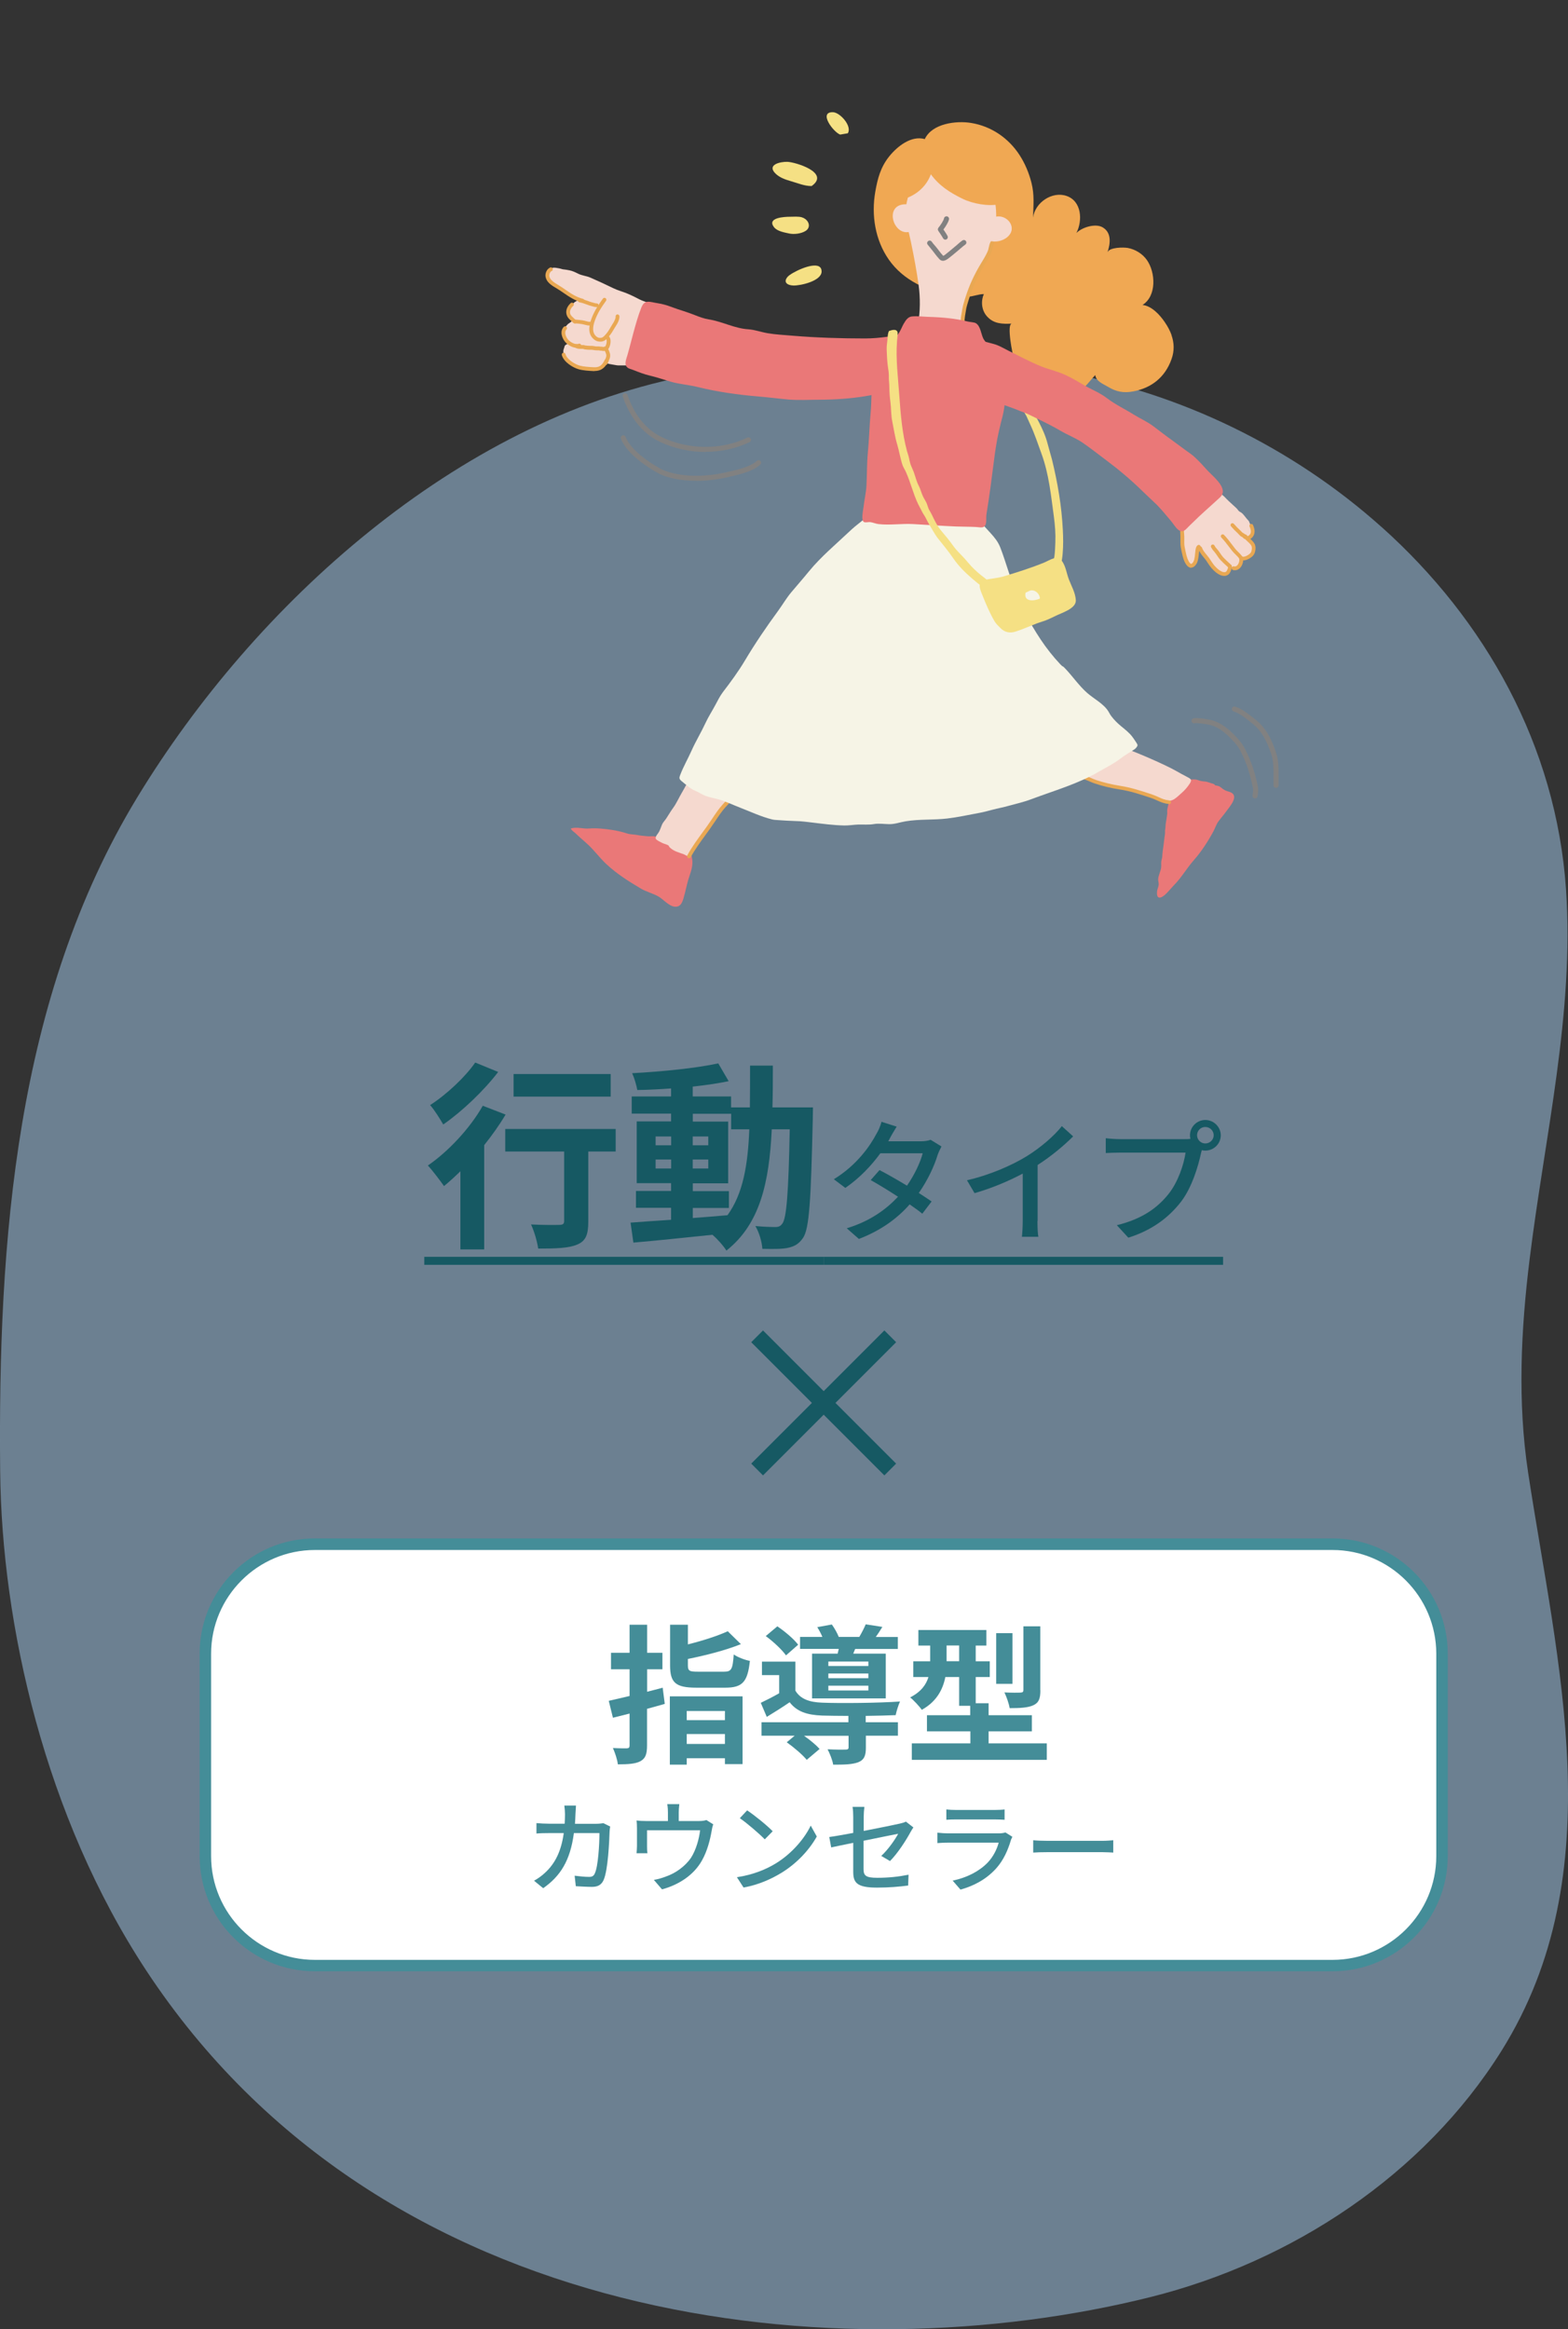
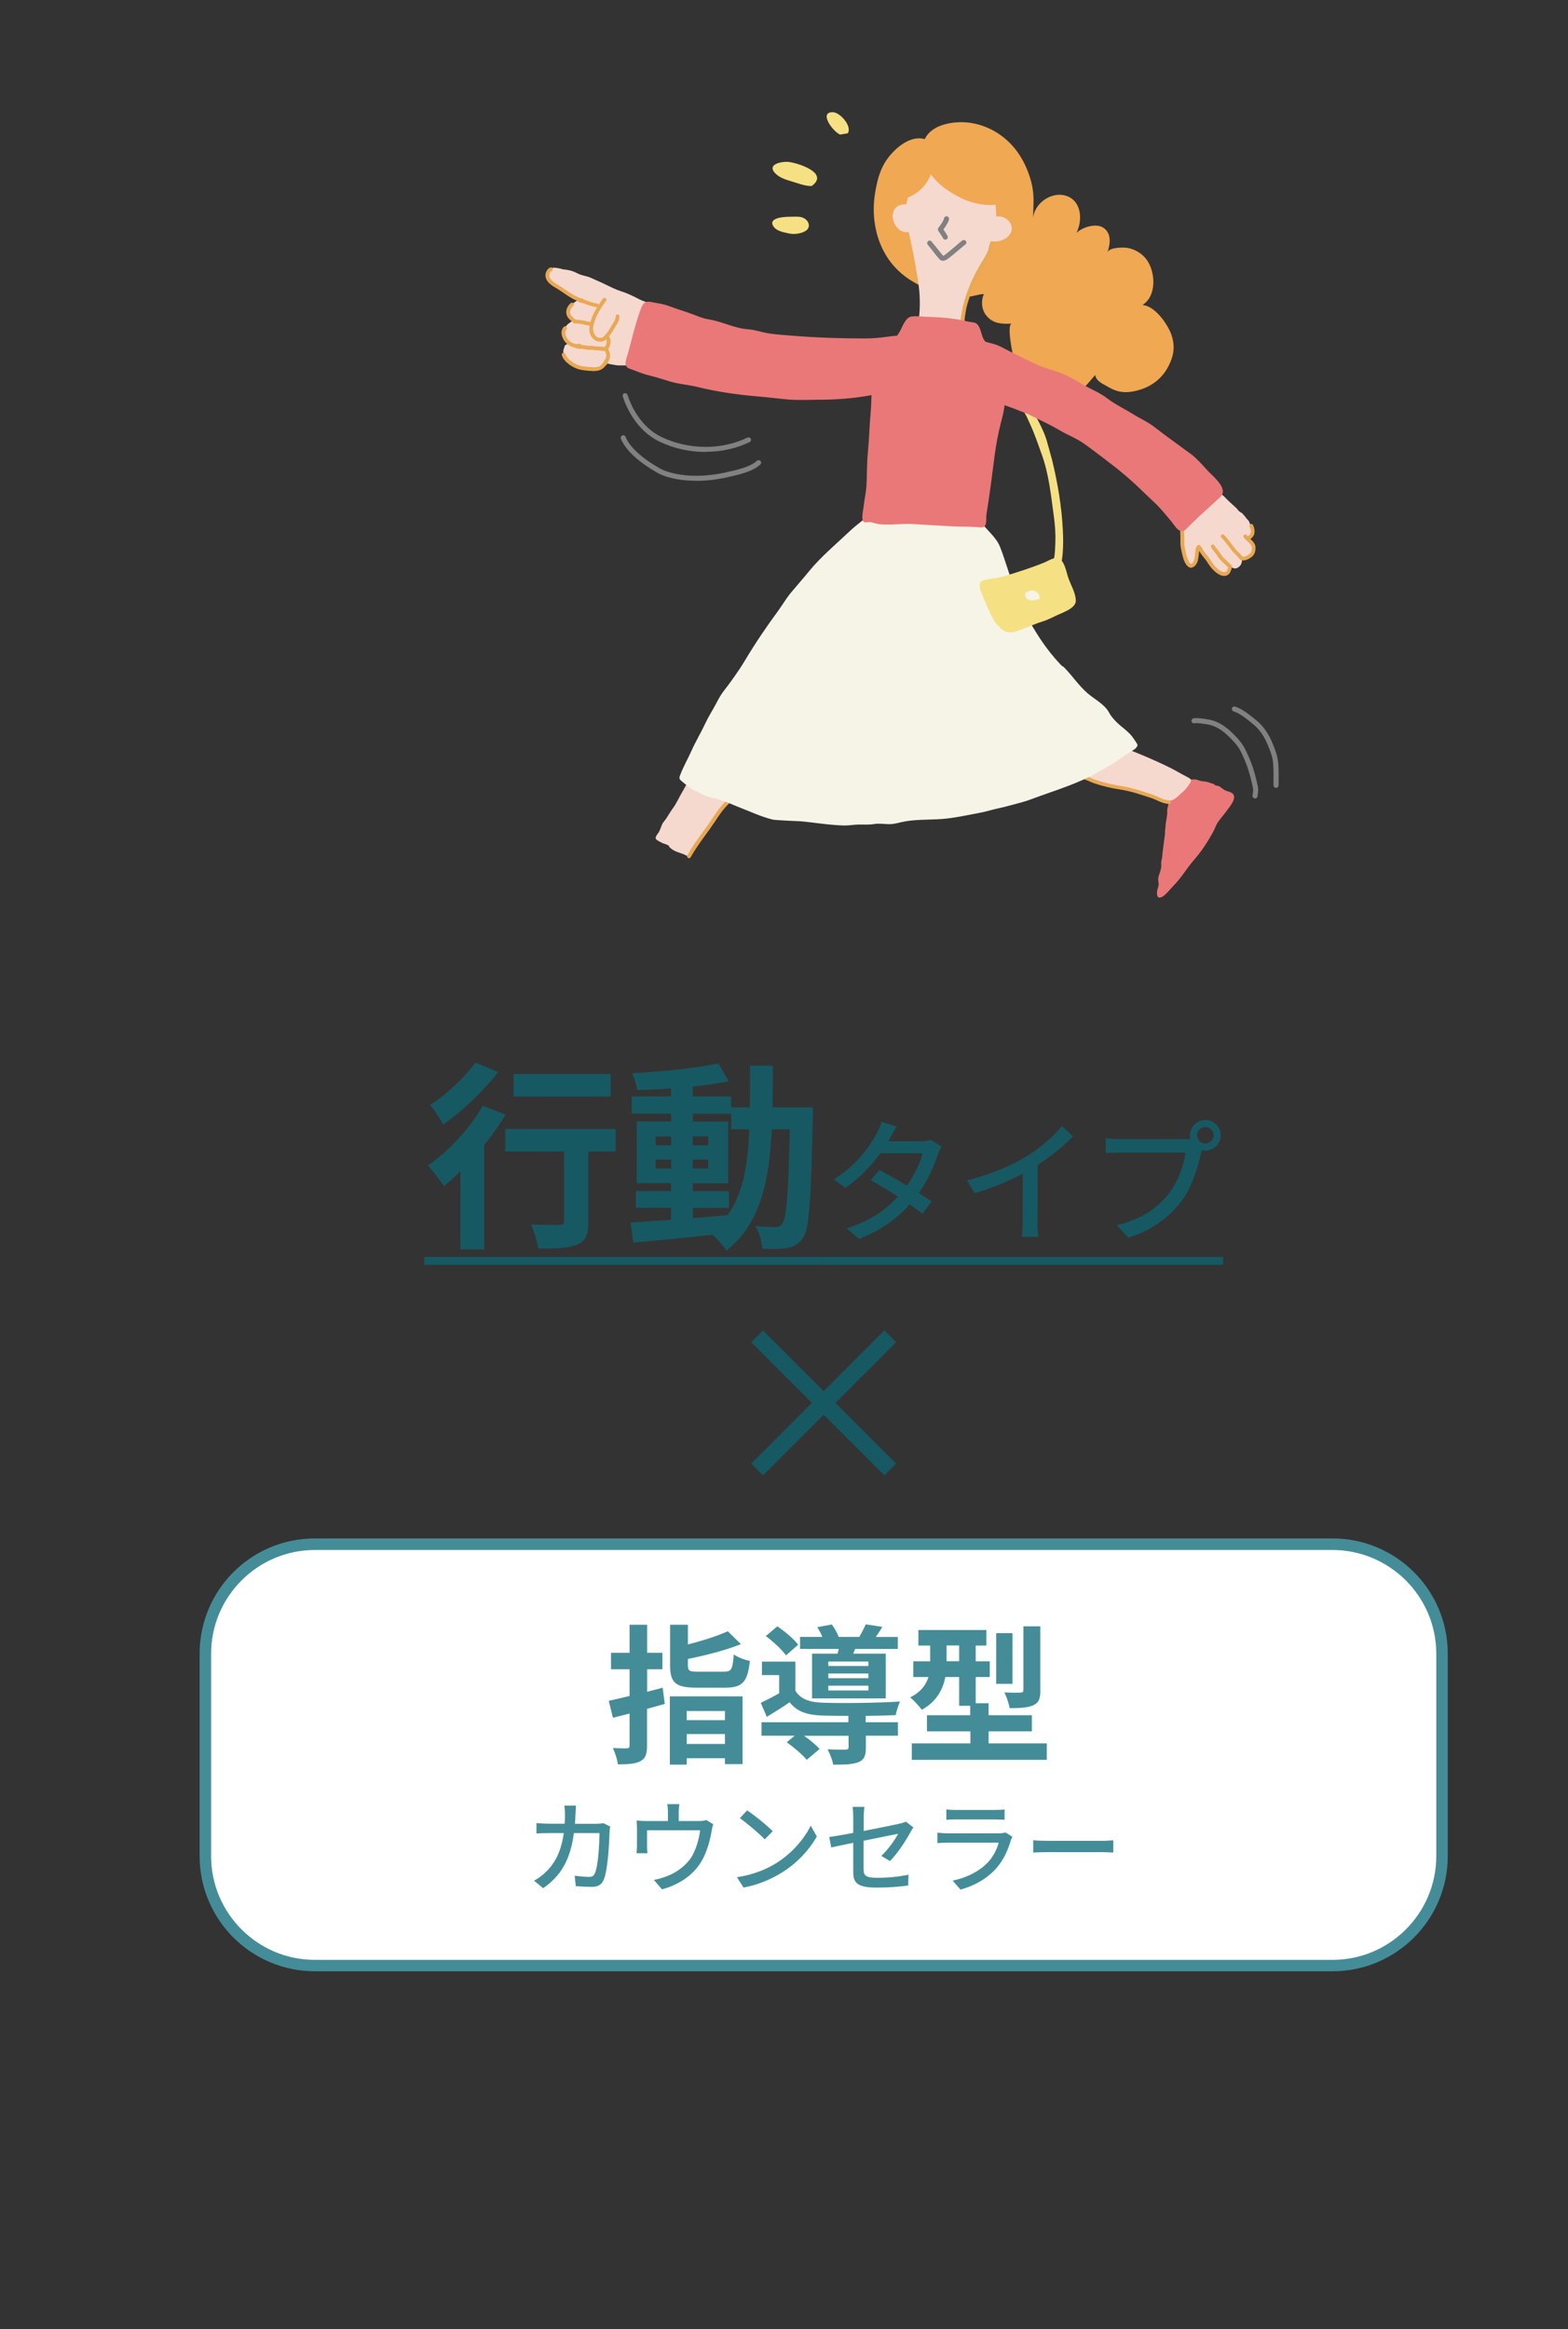
<svg xmlns="http://www.w3.org/2000/svg" id="_レイヤー_2" viewBox="0 0 188.44 279.83">
  <rect x="0" y="0" width="188.44" height="279.83" fill="#333333" stroke="none" />
  <defs>
    <style>.cls-1{fill:#f6f4e6;}.cls-2{stroke:#165963;stroke-miterlimit:10;stroke-width:2px;}.cls-2,.cls-3{fill:none;}.cls-4{fill:#a7cff0;opacity:.5;}.cls-5{fill:#fff;}.cls-6{fill:#448d98;}.cls-7{fill:#f5e084;}.cls-8{fill:#165963;}.cls-9{clip-path:url(#clippath-1);}.cls-10{clip-path:url(#clippath-5);}.cls-11{fill:#f5d9cf;}.cls-12{fill:#e9a853;}.cls-13{fill:#f0a853;}.cls-14{fill:#ea7878;}.cls-15{clip-path:url(#clippath);}.cls-16{fill:#818181;}</style>
    <clipPath id="clippath">
      <rect class="cls-3" x="57.91" y="0" width="102.87" height="121.02" />
    </clipPath>
    <clipPath id="clippath-1">
      <rect class="cls-3" x="57.91" y="0" width="102.87" height="121.02" />
    </clipPath>
    <clipPath id="clippath-2">
      <rect class="cls-3" x="57.91" y="0" width="102.87" height="121.02" />
    </clipPath>
    <clipPath id="clippath-5">
      <rect class="cls-3" x="57.91" y="0" width="102.87" height="121.02" />
    </clipPath>
  </defs>
  <g id="_レイヤー_1-2">
-     <path class="cls-4" d="M166.06,63.34c-10.71-9.6-24.3-16.22-38.54-18.67-14.98-2.58-30.44-2.41-45.35.58-27.33,5.48-51.5,27.24-65.68,50.55C1.84,119.91-.25,149.19.02,176.74c.18,18.51,5.41,41.53,17.53,59.95,28.47,43.27,83.65,48.53,120.71,39.27,16.98-4.24,32.84-14.66,42.18-29.57,13.43-21.46,6.66-46.72,3.2-69.53-1.28-8.47-.86-17.13.19-25.6,1.82-14.8,5.39-29.55,4.37-44.43-1.18-17.25-9.72-32.37-22.13-43.49Z" />
    <g class="cls-15">
      <g class="cls-9">
        <g class="cls-10">
          <path class="cls-13" d="M140.8,40.26c-.19-.53-.47-1.05-.82-1.56-.58-.86-1.58-1.96-2.68-2.06,1.73-1.08,1.58-3.93.52-5.42-.53-.74-1.37-1.26-2.27-1.43-.49-.09-2.24-.11-2.46.54.35-1.04.53-2.36-.56-3.01-.87-.52-2.49-.02-3.17.67.76-1.47.65-3.82-1.18-4.45-1.73-.6-3.8.79-4.03,2.61.04-1.48.18-2.73-.19-4.19-.3-1.18-.77-2.31-1.43-3.33-1.33-2.05-3.41-3.47-5.83-3.86-1.79-.29-4.69.06-5.56,1.94-1.64-.47-3.34.9-4.3,2.11-1.02,1.29-1.37,2.62-1.65,4.22-.49,2.8-.02,5.79,1.62,8.14,1.75,2.52,4.65,3.79,7.58,4.34.64.12,1.25.16,1.92.13.65-.03,1.31-.32,1.93-.32-.38.87-.28,1.92.35,2.65.82.94,1.86.95,3.01.9-.66.03.1,3.84.27,4.23.63,1.47,1.8,2.68,3.04,3.66,1.21.97,2.16,1.23,3.66.77,1.55-.47,2-1.33,3.05-2.48.13.77.93,1.05,1.52,1.4.99.6,1.88.79,3.07.56,2.19-.42,3.8-1.7,4.57-3.84.38-1.03.33-2.01,0-2.94" />
-           <path class="cls-7" d="M98.45,32.02c-.86-.51-3.35.74-3.78,1.22-.6.67-.03,1.04.67,1.06.86.03,3.39-.54,3.4-1.68,0-.3-.11-.49-.29-.6" />
          <path class="cls-7" d="M96.39,26.11c-.45-.13-1.02-.07-1.46-.07-.65,0-2.79.1-1.92,1.24.39.51,1.24.64,1.82.77.6.13,1.41.03,1.94-.28.68-.39.52-1.17-.12-1.54-.08-.05-.17-.09-.27-.11" />
          <path class="cls-7" d="M97.54,22.35c-.85.01-1.67-.35-2.48-.58-.69-.2-1.41-.44-1.92-.98-.96-1.02.65-1.37,1.47-1.35.93.02,5.21,1.29,2.93,2.91" />
          <path class="cls-7" d="M100.97,16.17c-.82-.3-2.65-2.73-.87-2.69.86.02,2.33,1.68,1.79,2.53" />
          <path class="cls-7" d="M119.96,43.09c.57.65,1.15,1.28,1.73,1.92.2.22.45.4.62.65.18.26.37.56.51.85.26.54.48,1.11.72,1.65.79,1.73,1.91,3.32,2.37,5.19.16.63.36,1.24.52,1.87.68,2.8,1.16,5.58,1.3,8.46.05.94.06,1.88-.02,2.81-.07.94-.26,1.64-.61,2.49-.03.08-.07.31-.14.35-.04.02-.22-.06-.27-.06-.11,0-.2.08-.3-.03-.32-.33.25-1.93.32-2.35.08-.54.1-1.18.12-1.73.04-1.07-.04-2.08-.18-3.12-.35-2.56-.59-5.08-1.48-7.52-.43-1.18-.82-2.37-1.35-3.51-.16-.34-.3-.68-.46-1.01-.25-.5-.61-.94-.88-1.43-.27-.49-.35-.98-.74-1.42-.51-.59-1.02-1.17-1.51-1.8-.29-.37-.58-.71-.92-1.02-.25-.23-.42-.54-.66-.77" />
-           <path class="cls-14" d="M79.17,100.77c-.34-.47-.92-.25-1.4-.31-.4-.04-.82-.07-1.21-.15-.42-.08-.79-.05-1.2-.18-.58-.19-1.22-.34-1.82-.43-.87-.13-1.86-.24-2.73-.17-.74.07-1.48-.23-2.21,0,.08.25.41.42.59.6.48.47,1,.89,1.49,1.35.78.73,1.4,1.59,2.18,2.32,1.29,1.2,2.66,2.06,4.16,2.95.66.39,1.44.57,2.11.95.64.36,1.4,1.36,2.22,1.22.44-.08.62-.47.76-.89.28-.9.42-1.83.73-2.73.28-.81.49-1.5.3-2.37-.03-.15-.08-.3-.14-.44-.13-.3-.38-.38-.56-.65" />
          <path class="cls-11" d="M84.61,90.91c-.63.78-1.24,1.59-1.69,2.49-.3.61-.62,1.23-.97,1.82-.37.62-.64,1.28-1.07,1.86-.3.41-.54.84-.82,1.26-.16.24-.39.46-.5.72-.12.3-.21.58-.36.87-.12.23-.49.58-.39.83.08.19.58.4.76.5.24.13.59.17.8.34.03.03.02.1.05.13.09.08.16.17.26.24.2.15.43.27.66.36.27.11.55.19.82.29.18.07.41.27.59.19.24-.11.4-.58.53-.8.27-.45.54-.9.82-1.34.22-.34.47-.69.71-1.01.32-.42.73-.74,1.06-1.15.4-.5.75-1.05,1.12-1.57.45-.63,1.04-1.1,1.61-1.63" />
          <path class="cls-12" d="M82.8,103.1s-.07,0-.11-.03c-.11-.06-.15-.2-.09-.31.52-.96,1.17-1.85,1.8-2.72.37-.5.75-1.02,1.09-1.54l.09-.13c.38-.58.78-1.18,1.26-1.71.17-.19.34-.38.52-.56.29-.31.6-.64.88-.97.08-.1.22-.11.32-.03.1.08.11.22.03.32-.29.35-.6.68-.89,1-.17.18-.34.37-.51.55-.46.51-.83,1.07-1.22,1.66l-.09.13c-.35.53-.73,1.05-1.1,1.56-.62.85-1.26,1.73-1.77,2.66-.04.08-.12.12-.2.12" />
          <path class="cls-11" d="M109.94,40.23c.13-.43.28-.84.37-1.28.3-1.42.29-3.23.09-4.68-.24-1.74-.56-3.45-.92-5.17-.2-.98-.5-2-.6-2.98-.25-2.54,1.12-5.13,3.43-6.29,2.28-1.15,4.9-.22,6.27,1.82,1.13,1.67,1.3,3.92,1.03,5.88-.17,1.23-.79,2.67-1.39,3.74-1.46,2.58-2.57,5.31-2.58,8.29" />
          <path class="cls-12" d="M115.78,39.17c-.08,0-.15-.04-.19-.1-.23-.36-.11-1.01-.01-1.53.02-.11.04-.21.05-.29.07-.47.2-.89.33-1.32l.07-.21c.44-1.41,1.07-2.79,1.94-4.2.24-.38.5-.83.71-1.29.07-.15.11-.32.15-.51.05-.22.1-.45.21-.66.06-.11.19-.15.31-.1.11.06.15.19.1.31-.08.16-.13.35-.17.55-.05.19-.09.4-.18.59-.21.48-.49.95-.74,1.34-.85,1.38-1.47,2.72-1.89,4.1l-.07.22c-.13.42-.26.82-.32,1.25-.01.09-.03.19-.05.31-.06.35-.18,1-.05,1.2.07.11.04.25-.07.31-.04.02-.08.04-.12.04" />
          <path class="cls-11" d="M78.02,36.44c-.38-.18-.79-.28-1.16-.47-.73-.38-1.45-.74-2.25-.99-.58-.18-1.17-.48-1.71-.74-.63-.31-1.28-.58-1.91-.87-.49-.23-1.05-.25-1.53-.5-.32-.16-.65-.32-1-.39-.13-.03-.25-.05-.38-.07-.15-.03-.31-.03-.46-.06-.14-.03-.27-.09-.41-.11-.25-.04-.55-.12-.8-.06-.14.04-.28.19-.38.3-.09.1-.15.19-.19.32-.07.25-.07.54.04.78.07.14.21.27.31.38.08.1.17.16.27.23.18.14.34.3.53.42.17.11.35.23.53.33.13.08.28.13.42.19.18.08.34.18.52.25.07.03.14.06.21.1.08.05.15.13.24.19.25.17.58.19.84.34-.15,0-.27.03-.39.11-.09.06-.18.1-.27.16-.07.05-.13.11-.19.17-.23.2-.5.44-.58.74-.06.24-.11.55,0,.78.06.11.15.22.23.32.07.09.17.15.24.24-.12.09-.24.2-.36.28-.11.07-.18.11-.26.21-.11.14-.25.24-.32.42-.08.21-.15.45-.12.67.03.25.11.5.21.74.04.1.07.23.14.3.06.06.14.03.21.07-.03.11-.3.17-.38.28-.06.08-.08.17-.1.26-.06.16-.11.28-.11.46,0,.2.03.38.08.57.04.17.16.3.29.42.12.12.26.22.39.33.04.03.07.07.11.1.14.11.31.14.47.21.08.04.17.07.26.11.07.03.15.06.22.09.12.06.22.13.36.17.14.04.28.07.43.07.12,0,.24,0,.35,0,.17,0,.32.04.48.04.39,0,.84-.03,1.19-.19.2-.1.4-.2.54-.39.05-.06.05-.11.13-.09.05.01.13.05.19.06.2.05.42.07.62.11.18.03.35.07.53.07.18,0,.36,0,.54,0h.62c.1,0,.22.02.32,0,.2-.04.41-.03.62-.03.18,0,.36-.01.53,0,.07,0,.14.02.21.04.03,0,.04.03.08.02.03,0,0-.02.01-.03-.03-.04-.02-.1.03-.16.04-.14.07-.27.11-.41.05-.19.13-.4.15-.6.02-.25.18-.47.2-.72,0-.09.02-.18.04-.28.04-.2.08-.4.11-.61.11-.59.22-1.18.34-1.78l.33-1.74c.04-.19.07-.37.11-.56.01-.06.05-.15.04-.21-.02-.24-.52-.33-.68-.41" />
          <path class="cls-12" d="M72.11,41.04c-.31,0-.57-.11-.81-.34-.56-.53-.63-1.33-.21-2.44.33-.87.77-1.56,1.37-2.39.07-.1.22-.12.32-.05.1.07.12.22.05.32-.58.8-1,1.46-1.31,2.29-.35.92-.32,1.56.1,1.95.18.17.35.23.58.21.28-.03.46-.26.68-.52l.11-.14c.12-.15.22-.32.33-.51.07-.13.14-.25.22-.37.39-.58.46-.88.44-1.03-.01-.12.08-.23.21-.25.13,0,.23.08.25.21.03.33-.14.77-.52,1.33-.07.11-.14.23-.21.34-.11.19-.23.39-.37.57l-.11.13c-.24.3-.51.65-.99.69-.04,0-.09,0-.13,0" />
          <path class="cls-12" d="M72.57,42.17c-.06,0-.11,0-.17-.02-.08-.02-.09-.02-.11-.02-.09,0-.16,0-.24-.02,0,0-.05-.02-.06-.02h-.23c-.18,0-.31-.02-.47-.05-.1-.02-.21-.02-.33-.02h-.07c-.2,0-.38-.01-.57-.04-.06,0-.11-.02-.16-.04-.04-.01-.07-.02-.11-.03-.08,0-.16,0-.24,0h-.1c-.06,0-.37,0-.57-.15-.1-.08-.12-.22-.05-.32.08-.1.22-.12.32-.05.04.03.18.06.29.06h.09c.1,0,.2,0,.3,0,.07,0,.13.02.19.04.03,0,.06.02.1.02.17.02.32.04.5.04h.07c.14,0,.28,0,.43.03.13.03.23.04.37.04h.24c.07,0,.12.02.15.03.03,0,.06,0,.1,0,.12,0,.19.01.23.03.07.02.13.02.19.01.04,0,.08,0,.11,0,.13,0,.23.1.23.23s-.1.23-.23.23h-.08s-.08,0-.12,0" />
          <path class="cls-12" d="M72.78,43.87s-.04,0-.07-.01c-.12-.04-.19-.16-.15-.28.02-.06.05-.11.07-.15l.12-.29c.06-.13.11-.28.12-.42,0-.13-.04-.24-.11-.41-.02-.05-.05-.12-.08-.15-.08-.05-.14-.09-.19-.16-.07-.1-.05-.24.05-.32.1-.07.24-.05.31.04.07.05.12.08.17.13.07.08.12.18.16.27.07.17.15.36.15.6,0,.22-.08.42-.15.58l-.1.24s-.03.07-.05.1c-.01.02-.02.04-.03.05-.03.1-.12.16-.22.16" />
          <path class="cls-12" d="M72.78,42.12s-.02,0-.03,0c-.12-.02-.21-.13-.2-.25.01-.09.07-.15.14-.18.04-.05.1-.15.12-.2.05-.11.09-.27.1-.4,0-.09.01-.22-.03-.31,0-.02-.03-.06-.04-.08-.09-.02-.17-.1-.18-.2-.02-.12.07-.24.2-.25.27-.03.39.24.44.34.09.19.08.39.07.55-.01.18-.06.38-.13.54-.06.14-.22.46-.45.46" />
          <path class="cls-12" d="M70.96,39.13c-.05,0-.11-.01-.15-.03-.05,0-.09,0-.14,0-.12-.02-.24-.05-.36-.08l-.24-.06c-.15-.04-.23-.03-.33-.05-.04,0-.08-.01-.12-.02-.08,0-.16-.01-.23-.02-.09,0-.19-.01-.28-.02h0c-.12,0-.23-.1-.23-.22,0-.13.1-.23.22-.23.12,0,.22,0,.32.02.07,0,.14.01.21.02.06,0,.12.01.18.02.13.02.27.03.38.06l.23.06c.11.03.22.06.33.08.06,0,.1,0,.15,0,.02,0,.04,0,.07,0,.12,0,.22.12.21.24,0,.08-.07.19-.14.23-.02.01-.05.02-.09.02" />
          <path class="cls-12" d="M71.71,36.89h0c-.17,0-.3-.02-.47-.08-.07-.02-.14-.04-.21-.06-.08-.02-.17-.04-.25-.07l-.27-.1c-.29-.11-.57-.21-.87-.26-.12-.02-.21-.14-.19-.26.02-.12.14-.21.26-.18.33.06.65.17.95.28l.27.1c.07.02.13.04.2.06.09.02.17.04.26.07.12.04.2.06.32.06.13,0,.23.1.23.23,0,.12-.1.23-.23.23" />
          <path class="cls-14" d="M111.74,39.86c-.48-.01-.9,0-1.36.12-1.26.31-2.5.29-3.78.48-.86.12-1.77.2-2.65.2-2.88,0-5.84-.09-8.71-.33-1-.09-2-.13-2.99-.3-.77-.13-1.55-.42-2.32-.47-1.64-.1-3.12-.93-4.75-1.19-.58-.09-1.16-.31-1.69-.52-.94-.38-1.89-.63-2.84-.99-.5-.19-1.06-.35-1.6-.43-.95-.14-1.56-.51-1.97.51-.39.96-.67,2-.95,3.01-.25.91-.47,1.83-.73,2.72-.13.47-.43,1.1-.01,1.47.19.17.45.2.69.3.66.26,1.35.53,2.04.69.84.2,1.65.48,2.47.72,1.07.31,2.19.38,3.28.65,2.35.58,4.86.93,7.25,1.13,1.23.1,2.44.26,3.67.37,1.22.1,2.51.02,3.74.02,3.71-.02,7.36-.49,10.8-1.9" />
          <path class="cls-11" d="M146.3,59.04c.31.21.61.4.87.66.17.17.34.36.52.52.3.26.58.55.88.81.13.11.22.28.34.39.08.07.18.1.26.16.28.2.46.51.69.77.07.08.16.16.22.25.05.08.07.15.1.23.09.25.23.46.38.67.1.14.16.27.13.43-.09.39-.51.87-.94.57.19.21.34.43.48.67.13.22.32.4.39.65.15.52-.38.91-.77,1.13-.2.11-.44.12-.66.05,0,.08.06.17.07.27.01.15-.03.31-.08.45-.09.24-.4.53-.68.57-.26.04-.64-.22-.86-.35.12.18.06.54-.03.71-.1.18-.29.32-.48.39-.17.06-.21.02-.37-.06-.11-.06-.23-.1-.32-.18-.02-.02-.02-.07-.05-.1-.06-.05-.14-.06-.21-.11-.31-.27-.74-.55-.94-.92-.06-.12-.09-.25-.15-.37-.09-.2-.23-.35-.34-.53-.13-.19-.21-.4-.33-.59-.06-.08-.21-.35-.3-.37-.26.29-.25.73-.3,1.07-.04.3-.14.6-.31.86-.09.13-.3.32-.48.29-.19-.04-.43-.4-.51-.56-.2-.39-.24-.88-.3-1.3-.06-.4-.05-.79-.09-1.19-.03-.29-.06-.57-.05-.86,0-.13.04-.27.02-.4-.03-.32-.35-.91-.08-1.2" />
          <path class="cls-12" d="M149.93,64.9c-.09,0-.18-.06-.21-.15-.04-.12.01-.25.13-.29.22-.08.37-.21.43-.37.11-.26,0-.6-.11-.83-.05-.11,0-.25.11-.3.11-.05.25,0,.3.11.21.45.25.86.11,1.19-.12.28-.35.49-.69.62-.03,0-.05.01-.08.01" />
          <path class="cls-12" d="M143.15,68.21s-.09,0-.13-.02c-.57-.14-.84-1.2-.85-1.25l-.02-.06c-.09-.38-.19-.77-.25-1.16-.05-.32-.04-.64-.04-.96v-.28c0-.09,0-.19-.01-.28-.02-.23-.03-.46.02-.69.03-.12.15-.19.27-.17.12.03.2.15.17.27-.04.15-.02.35,0,.55,0,.11.02.22.02.32v.28c0,.29-.02.6.03.88.06.37.15.75.24,1.13l.02.06c.1.39.34.87.52.91.05.01.12-.05.17-.1.22-.25.26-.62.3-.98l.03-.28c.03-.38.08-.71.28-.87.1-.08.24-.07.32.03.08.1.07.24-.03.32-.07.07-.11.44-.12.56l-.03.29c-.05.41-.1.88-.42,1.23-.18.2-.35.25-.49.25" />
          <path class="cls-12" d="M147.81,68.26c-.06,0-.11-.02-.15-.06l-.23-.2c-.26-.23-.52-.47-.76-.73-.16-.17-.28-.35-.4-.53-.11-.16-.21-.31-.33-.45-.16-.17-.25-.29-.39-.54-.06-.11-.02-.25.09-.31.11-.06.25-.02.31.09.11.21.18.29.33.45.14.16.26.33.37.5.12.17.23.34.36.48.23.25.49.48.73.7l.23.21c.09.08.1.23.01.32-.04.05-.11.07-.17.07" />
          <path class="cls-12" d="M149.14,67.23c-.07,0-.14-.03-.19-.1-.12-.18-.28-.33-.45-.5-.15-.15-.3-.29-.43-.46-.12-.15-.23-.3-.35-.45-.3-.39-.6-.8-.94-1.14-.09-.09-.09-.23,0-.32.09-.09.23-.09.32,0,.36.37.67.78.98,1.19.11.15.23.3.34.45.12.15.25.28.39.42.18.17.36.35.5.56.07.1.05.24-.06.32-.04.03-.09.04-.13.04" />
-           <path class="cls-12" d="M149.64,64.76s-.09-.01-.12-.04c-.06-.04-.11-.09-.15-.13-.03-.04-.05-.06-.08-.07-.1-.05-.16-.08-.22-.13-.06-.05-.13-.12-.2-.2-.04-.04-.08-.08-.11-.12-.27-.24-.56-.54-.82-.84-.08-.1-.07-.24.02-.32.09-.08.24-.07.32.02.25.29.53.57.78.8.05.04.09.09.14.14.05.05.1.11.15.14.04.03.07.04.11.06,0,0,.05.03.05.03.09.05.14.11.19.15.03.03.05.05.07.06.1.07.13.21.06.31-.04.07-.12.1-.19.1" />
+           <path class="cls-12" d="M149.64,64.76s-.09-.01-.12-.04" />
          <path class="cls-14" d="M146.95,58.91c-.12-.91-1.41-1.9-1.92-2.48-.44-.5-.91-1-1.4-1.46-.2-.19-.38-.34-.61-.5-.72-.5-1.4-1.04-2.12-1.55-.79-.56-1.53-1.14-2.3-1.72-.74-.55-1.58-.92-2.36-1.4-1.05-.66-2.21-1.2-3.2-1.96-.87-.67-1.87-1.04-2.82-1.6-.88-.52-1.82-1.08-2.78-1.44-.79-.3-1.61-.49-2.4-.82-1.3-.53-2.57-1.22-3.83-1.84-.59-.29-1.14-.64-1.77-.81-1.12-.31-2.28-.59-3.41-.93l-.57,6.95c1.71.67,3.58.72,5.3,1.34.63.23,1.25.44,1.86.7.31.13.62.22.92.36.46.22.92.45,1.38.67.86.42,1.73.86,2.56,1.35.86.5,1.79.85,2.62,1.41.91.62,1.77,1.31,2.66,1.97,1.61,1.2,3.17,2.5,4.62,3.93.41.4.81.78,1.23,1.17.79.71,1.39,1.49,2.08,2.29.54.63,1.1,1.89,1.95.93.21-.23.47-.46.69-.68,1.06-1.06,2.19-2.01,3.28-3.03.29-.27.38-.57.34-.88" />
          <path class="cls-14" d="M108.63,38.86c.23-.42.51-.79.94-.84.69-.07,1.37.03,2.07.05,1.54.04,3.2.19,4.67.56.25.06.78.08.97.2.57.35.62,1.31.9,1.86.2.39,1.19,1.37.98,1.85-.15.35-.93.07-1.32.05-1.88-.13-3.79-.02-5.67-.07-.32,0-.65-.03-.98-.02-.33,0-.65.06-.98.07-.45.02-.9-.01-1.35.02-.52.04-1.05,0-1.57.07-.2.03-.4.06-.6.13-.05.02-.07.05-.13.03-.04-.13.01-.34.06-.47.08-.2.18-.44.29-.63.15-.28.32-.57.51-.82.24-.33.47-.68.69-1.03.16-.26.31-.65.51-1.01" />
          <path class="cls-14" d="M141.38,95.14c-.11.16-.22.31-.33.47-.28.39-.62.77-.69,1.26-.02.13-.06.25-.08.38-.02.13-.01.27,0,.41,0,.13-.02.25-.04.38-.05.46-.18.9-.18,1.37,0,.13-.04.24-.05.37,0,.12.01.24,0,.36-.01.14-.04.29-.06.44-.02.19-.04.38-.07.57-.05.35-.08.71-.14,1.06-.04.23-.04.46-.06.68-.01.11-.03.22-.06.32-.05.18-.07.33-.07.53,0,.15.02.3,0,.44-.05.47-.3.9-.36,1.37-.03.24.08.49.06.73-.02.27-.15.48-.19.75-.06.48,0,1,.57.73.46-.22,1.07-1.02,1.45-1.41.89-.89,1.55-2.06,2.39-3.01.91-1.03,1.72-2.28,2.37-3.49.21-.4.32-.8.59-1.17.3-.41.65-.8.95-1.22.42-.58,1.58-1.85.48-2.29-.22-.09-.47-.13-.68-.25-.23-.12-.41-.31-.63-.44-.09-.06-.23-.06-.33-.1-.09,0-.17-.02-.23-.08-.02-.04-.06-.08-.1-.1-.1-.05-.24-.08-.35-.11-.21-.06-.43-.17-.64-.19-.21-.02-.4-.04-.6-.08-.2-.04-.38-.14-.58-.17-.22-.03-.46,0-.68,0-.18,0-.36-.04-.51.06-.18.13-.34.4-.5.58-.24.27-.45.56-.66.85" />
          <path class="cls-11" d="M128.66,93.26c1.62.24,3.19.78,4.79,1.11.39.08.77.11,1.15.18.85.15,1.67.31,2.5.57,1,.31,1.99.71,2.99,1.02.83.26,1.3-.35,1.9-.86.39-.34.71-.71.99-1.14.33-.52.11-.57-.4-.85-.41-.22-.83-.43-1.23-.67-1.12-.66-6.11-2.9-7.5-3.11" />
          <path class="cls-12" d="M140.5,96.59s-.02,0-.03,0c-.67-.08-.99-.24-1.37-.41-.22-.1-.47-.22-.84-.34-1.26-.42-2.49-.82-3.71-1-1.03-.16-2.01-.39-2.97-.71-.21-.07-.43-.16-.65-.26-.5-.21-1.02-.43-1.47-.4-.12.02-.23-.09-.24-.21,0-.12.09-.23.21-.24.56-.04,1.15.22,1.68.44.21.09.42.18.62.25.94.31,1.89.54,2.9.7,1.25.19,2.5.59,3.78,1.02.39.13.65.26.89.36.36.17.63.3,1.23.37.12.02.21.13.2.25-.01.11-.11.2-.23.2" />
          <path class="cls-1" d="M105.15,61.45c-.27-.04-.41.19-.58.35-.33.32-.7.56-1.06.84-.49.38-.99.79-1.44,1.22-1.64,1.55-3.42,3.03-4.86,4.79-.69.85-1.42,1.67-2.12,2.51-.58.69-1.03,1.47-1.56,2.2-1.43,1.95-2.79,3.95-4.03,6.03-.77,1.29-1.69,2.54-2.61,3.74-.36.47-.66,1.08-.94,1.6-.38.71-.83,1.4-1.17,2.14-.53,1.14-1.18,2.2-1.69,3.35-.43.96-.96,1.87-1.34,2.87-.15.39-.14.51.21.79.51.41,1.02.89,1.63,1.14.4.16.79.44,1.19.59.53.2,1.12.29,1.67.45.85.25,1.64.64,2.47.96,1.25.48,2.51,1.08,3.82,1.41.23.06.45.08.69.09.75.05,1.48.1,2.23.12.67.01,1.25.1,1.9.17,1.31.16,2.58.33,3.9.36.56.01,1.09-.09,1.65-.11.66-.02,1.27.05,1.92-.06.57-.1,1.21,0,1.79.01.7.02,1.33-.23,2.01-.34,1.67-.28,3.34-.14,5.02-.34,1.26-.15,2.48-.42,3.73-.65.57-.1,1.13-.25,1.69-.4.64-.17,1.31-.29,1.94-.47.91-.25,1.85-.46,2.74-.8,2.71-1.02,5.59-1.83,8.1-3.3.91-.53,1.81-.96,2.65-1.61.44-.34.88-.6,1.35-.89.19-.12.38-.23.52-.41.18-.23.17-.31.02-.54-.18-.27-.35-.55-.55-.8-.36-.46-.85-.84-1.3-1.21-.43-.35-.82-.74-1.16-1.18-.16-.2-.25-.4-.38-.61-.56-.91-1.74-1.51-2.53-2.2-1-.88-1.72-1.96-2.64-2.93-.47-.5-.16-.06-.59-.51-.87-.92-1.68-1.95-2.38-3-.68-1.03-1.33-2.11-1.89-3.21-1.07-2.08-1.74-4.28-2.47-6.48-.15-.45-.31-.9-.48-1.34-.28-.72-.67-1.18-1.17-1.74-.6-.67-1.23-1.26-1.67-2.06" />
          <path class="cls-14" d="M112,38.63c-.43.24-.83.55-1.27.78-.45.23-.74.51-1.13.85-.8.7-1.68,1.22-2.43,1.97-.61.61-1.22,1.22-1.76,1.89-.18.22-.27.49-.4.74-.3.56-.23,1.61-.26,2.23-.04.84-.04,1.68-.12,2.52-.15,1.63-.18,3.22-.34,4.85-.12,1.29-.09,2.6-.16,3.89-.05.86-.26,1.7-.35,2.55-.04.38-.34,1.64.06,1.82.18.08.52-.01.71,0,.35.04.68.2,1.02.24,1.39.16,2.81-.08,4.18,0,1.69.09,3.43.22,5.16.29.8.03,1.59.02,2.38.06.46.02.94.2,1.14-.25.16-.35.06-.88.12-1.26.36-2.22.65-4.45.93-6.67.06-.49.13-.97.21-1.46.19-1.26.49-2.48.81-3.72.31-1.22.27-2.53.72-3.71.22-.57.37-1.15.55-1.73.13-.45.19-.93.3-1.39.05-.18.13-.4-.04-.54-.07-.06-.15-.05-.23-.08-.21-.07-.41-.21-.63-.28" />
-           <path class="cls-7" d="M106.84,39.76c-.17.31-.15.73-.19,1.07-.04.4-.11.76-.09,1.16.03.8.06,1.57.19,2.37.06.33.08.66.07,1,0,.37.06.73.06,1.1,0,.6.05,1.24.13,1.84.1.76.06,1.56.22,2.32.19.93.32,1.88.6,2.79.24.81.36,1.65.63,2.45.1.29.29.56.41.84.57,1.26.87,2.6,1.46,3.84.15.32.34.62.49.95.12.25.3.46.42.71.25.51.54,1.01.84,1.5.21.34.39.66.64.98.62.77,1.3,1.6,1.86,2.42,1.23,1.79,3.1,3.09,4.78,4.43.18-.21.32-.42.57-.57-.65-.28-1.02-1.09-1.58-1.51-.58-.43-1.1-.88-1.6-1.4-.28-.3-.54-.63-.82-.94-.48-.53-.96-.95-1.37-1.53-.44-.62-.95-1.24-1.44-1.81-.5-.59-.83-1.31-1.16-1.99-.09-.19-.21-.37-.31-.55-.11-.22-.17-.48-.26-.71-.12-.3-.32-.58-.46-.87-.2-.41-.3-.88-.51-1.28-.27-.5-.41-1.12-.61-1.67-.12-.32-.28-.62-.39-.94-.08-.24-.13-.5-.18-.75-.06-.28-.16-.54-.24-.82-.58-2.16-.76-4.39-.92-6.63-.15-2.17-.44-4.38-.28-6.54.02-.33.08-.66.08-.99,0-.19-.09-.61-1.03-.27" />
          <path class="cls-7" d="M128.44,69.57c.31.81.81,1.66.85,2.54.05,1.01-1.68,1.5-2.47,1.9-.25.12-.5.23-.74.35-.49.23-1.01.36-1.52.55-.84.32-1.63.68-2.49.96-.67.22-1.32.12-1.84-.42-.25-.26-.51-.48-.7-.8-.57-.97-1.04-2.08-1.46-3.13-.26-.64-.71-1.61.24-1.84.75-.18,1.56-.21,2.32-.44,1.61-.49,3.28-1.01,4.84-1.65.77-.32,1.62-1,2.2-.13.42.63.51,1.41.77,2.1" />
          <path class="cls-1" d="M123.68,71c.59-.3,1.29.29,1.29.91-.66.31-1.97.43-1.72-.7" />
          <path class="cls-16" d="M113.32,31.33c-.14,0-.29-.05-.42-.19-.21-.23-.41-.47-.6-.73-.13-.18-.27-.35-.41-.52-.14-.17-.28-.34-.41-.51-.1-.13-.07-.32.07-.42.13-.1.32-.07.42.07.12.17.25.33.39.48.15.18.3.36.44.55.17.24.36.46.55.67,0,0,0,0,0,0,.07,0,.27-.16.33-.21.27-.21.46-.37.65-.53.14-.12.28-.24.43-.36.12-.09.22-.18.32-.27.17-.15.33-.3.58-.47.14-.1.32-.07.42.07.1.14.07.32-.07.42-.22.16-.38.3-.53.43-.11.1-.22.19-.34.29-.15.12-.28.23-.42.35-.19.16-.39.33-.67.54-.14.11-.43.34-.73.34" />
          <path class="cls-16" d="M113.61,28.79c-.11,0-.21-.06-.26-.15-.27-.47-.58-.89-.58-.9-.08-.11-.08-.26,0-.37.24-.29.63-.86.68-1.14.03-.16.19-.27.36-.24.16.03.27.19.24.36-.08.38-.45.93-.67,1.22.12.18.32.46.49.77.08.15.03.33-.11.41-.05.03-.1.04-.15.04" />
          <path class="cls-16" d="M84.81,54.3c-1.9,0-3.81-.41-5.54-1.24-2.84-1.35-4.04-4.25-4.43-5.43-.05-.16.04-.33.19-.38.16-.05.33.04.38.19.36,1.11,1.48,3.82,4.11,5.07,3.25,1.55,7.2,1.57,10.31.06.15-.07.33,0,.4.14.07.15.01.33-.14.4-1.61.78-3.44,1.17-5.29,1.17" />
          <path class="cls-16" d="M83.69,57.76c-.45,0-.9-.02-1.35-.06-.48-.04-2.15-.24-3.28-.87-.85-.47-3.69-2.17-4.44-4.13-.06-.16.02-.33.17-.39.16-.06.33.02.39.17.46,1.2,2.02,2.62,4.17,3.82.82.45,2.11.71,3.04.8,1.51.14,3.09.03,4.7-.32,1.46-.32,3.07-.67,3.87-1.42.12-.11.31-.11.43.02.11.12.11.31-.02.43-.92.86-2.61,1.23-4.11,1.56-1.23.27-2.42.4-3.58.4" />
          <path class="cls-16" d="M150.84,95.92s-.02,0-.04,0c-.17-.02-.29-.17-.27-.34l.03-.23c.04-.29.07-.5,0-.78-.18-.83-.37-1.55-.58-2.21-.21-.65-.51-1.36-.89-2.12-.36-.72-.93-1.28-1.47-1.81-.52-.51-1.35-1.17-2.3-1.36-.62-.13-1.55-.24-1.75-.18-.16.04-.33-.06-.37-.22-.04-.16.06-.33.22-.37.49-.13,2.01.17,2.02.18,1.09.22,2.02.95,2.6,1.52.55.54,1.18,1.16,1.59,1.98.39.78.7,1.52.93,2.2.22.68.42,1.42.6,2.27.08.39.04.68,0,.99l-.03.22c-.02.15-.15.27-.3.27" />
          <path class="cls-16" d="M153.35,94.65c-.16,0-.3-.13-.3-.29-.01-.33,0-.66,0-1,0-.95.02-1.93-.28-2.79-.24-.68-.57-1.55-1.01-2.25-.32-.5-.7-.94-1.1-1.27-.7-.58-1.66-1.37-2.4-1.58-.16-.05-.25-.21-.21-.37.05-.16.21-.26.37-.21.86.24,1.83,1.05,2.62,1.69.45.37.87.86,1.23,1.42.48.76.83,1.67,1.07,2.37.33.96.32,1.99.32,2.99,0,.33,0,.66,0,.98,0,.17-.13.31-.29.31h0Z" />
          <path class="cls-11" d="M109.08,24.55c-3.1-.24-1.68,4.21.52,3.2" />
          <path class="cls-11" d="M119.52,26.08c.81-.29,1.79.22,2.02,1.03.42,1.49-1.97,2.46-3.02,1.57" />
          <path class="cls-13" d="M115.91,18.35c-1.68-.38-3.62-.06-5.07.86-.79.5-1.15,1.03-1.52,1.84-.43.96-1.12,1.85-1.04,2.96,1.64-.41,2.99-1.46,3.59-3.07.99,1.36,2.26,2.18,3.79,2.93,1.24.61,3.09.95,4.47.66.85-2.59-1.86-5.64-4.22-6.18" />
          <path class="cls-12" d="M70,36.33s-.04,0-.05,0c-.86-.21-1.57-.69-2.25-1.16-.3-.21-.62-.42-.94-.61-.53-.3-1.08-.69-1.19-1.29-.08-.4.12-.95.55-1.13.11-.05.25,0,.3.12.05.11,0,.25-.12.3-.21.09-.32.42-.28.63.08.42.54.73.97.99.33.19.66.41.97.63.68.47,1.32.9,2.1,1.09.12.03.2.15.17.27-.03.1-.12.17-.22.17" />
          <path class="cls-12" d="M69.33,41.79c-.53,0-1.11-.36-1.4-.7-.36-.42-.71-1.26-.18-1.82.09-.09.23-.1.32-.01.09.08.1.23.01.32-.32.35-.05.93.19,1.22.26.3.89.66,1.26.5.12-.05.25,0,.3.12.05.11,0,.25-.12.3-.12.05-.25.07-.38.07" />
          <path class="cls-12" d="M69.07,38.86c-.06,0-.12-.02-.17-.07-.07-.07-.15-.14-.23-.22-.19-.16-.4-.35-.51-.59-.24-.51-.09-1.09.42-1.56.09-.09.23-.08.32.01.09.09.08.23-.01.32-.17.16-.54.58-.32,1.04.08.16.24.3.4.45.1.08.19.17.27.25.08.09.08.24-.01.32-.04.04-.1.06-.15.06" />
          <path class="cls-12" d="M71.44,44.58s-.09,0-.13,0c-.54-.03-1.21-.06-1.77-.22-.7-.2-1.79-.86-2.02-1.7-.03-.12.04-.25.16-.28.12-.03.25.04.28.16.17.63,1.1,1.21,1.7,1.38.51.14,1.15.17,1.67.2.67.04,1-.18,1.34-.87.06-.11.19-.16.3-.1.11.06.16.19.1.3-.29.59-.69,1.12-1.63,1.12" />
          <path class="cls-12" d="M147.12,69.19c-.14,0-.29-.03-.44-.09-.36-.15-.73-.44-1.1-.87-.17-.2-.31-.42-.45-.63-.06-.09-.12-.18-.18-.27-.09-.13-.19-.25-.3-.38-.25-.31-.51-.63-.63-1.01-.04-.12.02-.25.14-.29.12-.04.25.02.29.14.1.3.33.59.56.86.11.14.22.27.32.41.06.09.13.19.19.29.14.21.26.4.41.58.33.38.64.63.93.75.09.04.41.15.56-.08.07-.11.14-.29.17-.42-.05-.08-.04-.19.02-.27.05-.06.16-.1.23-.09.08.01.16.08.18.16.05.34-.13.7-.23.86-.15.23-.39.35-.67.35" />
-           <path class="cls-12" d="M148.4,68.51c-.07,0-.14,0-.22-.03-.12-.03-.19-.16-.16-.28.03-.12.16-.19.28-.16.14.04.27,0,.39-.12.2-.2.3-.58.23-.83-.03-.12.03-.25.16-.28.12-.04.25.04.28.15.12.41-.03.96-.34,1.28-.18.18-.39.27-.61.27" />
          <path class="cls-12" d="M149.43,67.34c-.13,0-.25-.03-.37-.1-.1-.07-.13-.21-.07-.31.07-.1.21-.13.31-.07.1.07.38,0,.62-.14.28-.17.44-.31.49-.57.06-.26.05-.47-.03-.6-.11-.19-.28-.35-.47-.52-.15-.14-.31-.29-.44-.46-.07-.1-.05-.24.05-.32.1-.08.24-.05.32.05.1.14.24.26.38.4.2.19.41.38.55.63.13.23.15.54.07.91-.1.47-.41.69-.7.86-.08.05-.41.23-.74.23" />
        </g>
      </g>
    </g>
    <path class="cls-5" d="M37.84,185.51h122.3c7.26,0,13.16,5.9,13.16,13.16v24.3c0,7.26-5.9,13.16-13.16,13.16H37.84c-7.26,0-13.16-5.9-13.16-13.16v-24.3c0-7.26,5.9-13.16,13.16-13.16Z" />
    <path class="cls-6" d="M160.14,186.21c6.87,0,12.47,5.59,12.47,12.47v24.3c0,6.87-5.59,12.47-12.47,12.47H37.84c-6.87,0-12.47-5.59-12.47-12.47v-24.3c0-6.87,5.59-12.47,12.47-12.47h122.3M160.14,184.82H37.84c-7.65,0-13.85,6.2-13.85,13.85v24.3c0,7.65,6.2,13.85,13.85,13.85h122.3c7.65,0,13.85-6.2,13.85-13.85v-24.3c0-7.65-6.2-13.85-13.85-13.85h0Z" />
    <path class="cls-6" d="M79.88,204.7c-.7.2-1.4.4-2.12.59v4.38c0,1.06-.18,1.57-.79,1.91-.59.32-1.46.38-2.72.38-.05-.54-.34-1.4-.59-1.96.7.04,1.42.04,1.66.04.25-.02.34-.09.34-.34v-3.84l-2,.5-.5-2.03c.72-.16,1.58-.36,2.5-.58v-3.21h-2.23v-1.98h2.23v-3.37h2.11v3.37h1.84v1.98h-1.84v2.7c.63-.16,1.26-.32,1.87-.49l.25,1.94ZM80.49,203.79h8.75v8.14h-2.12v-.7h-4.59v.77h-2.03v-8.21ZM87.01,200.83c.9,0,1.04-.29,1.17-2.07.45.32,1.35.67,1.94.77-.27,2.54-.9,3.22-2.95,3.22h-3.49c-2.5,0-3.15-.61-3.15-2.68v-4.88h2.14v2.36c1.8-.45,3.6-1.03,4.79-1.58l1.58,1.55c-1.84.74-4.23,1.35-6.37,1.78v.76c0,.68.18.77,1.21.77h3.13ZM82.53,205.55v1.1h4.59v-1.1h-4.59ZM87.12,209.51v-1.19h-4.59v1.19h4.59Z" />
    <path class="cls-6" d="M104.06,206.9h3.85v1.62h-3.85v1.44c0,.95-.2,1.46-.92,1.75-.72.27-1.67.29-3.01.29-.09-.58-.4-1.31-.67-1.85.88.05,1.87.05,2.14.04.29,0,.38-.07.38-.27v-1.39h-5.35c.72.5,1.46,1.12,1.87,1.58l-1.55,1.31c-.47-.59-1.55-1.51-2.4-2.11l.95-.79h-3.98v-1.62h10.44v-.76c-1.21,0-2.32-.02-3.15-.04-1.82-.07-3.04-.47-3.91-1.6-.86.59-1.75,1.15-2.75,1.76l-.72-1.69c.67-.32,1.46-.72,2.21-1.15v-2.18h-2.07v-1.62h4.02v3.49c.59.99,1.67,1.39,3.21,1.44,2.18.09,6.88.04,9.36-.14-.18.4-.43,1.17-.52,1.64-.95.04-2.25.07-3.6.09v.76ZM94.46,198.87c-.47-.67-1.53-1.66-2.43-2.32l1.39-1.17c.9.61,2,1.53,2.5,2.21l-1.46,1.28ZM100.67,198.65c.04-.18.09-.36.13-.56h-4.65v-1.44h2.68c-.16-.4-.4-.83-.61-1.17l1.75-.32c.31.43.65,1.03.83,1.49h2.47c.29-.49.59-1.08.77-1.51l2,.31c-.27.45-.54.86-.79,1.21h2.65v1.44h-5.13l-.23.56h3.91v5.38h-8.86v-5.38h3.1ZM104.36,199.61h-4.81v.54h4.81v-.54ZM104.36,201.05h-4.81v.56h4.81v-.56ZM104.36,202.51h-4.81v.58h4.81v-.58Z" />
    <path class="cls-6" d="M125.8,209.44v1.98h-16.22v-1.98h7.04v-1.44h-5.22v-1.94h5.2v-1.13h-1.33v-3.46h-1.66c-.29,1.48-1.04,2.95-2.83,3.94-.27-.4-1.03-1.21-1.4-1.49,1.33-.68,1.93-1.55,2.2-2.45h-1.82v-1.89h2.03v-1.89h-1.42v-1.87h8.17v1.87h-1.28v1.89h1.69v1.89h-1.69v3.15h1.55v1.44h5.2v1.94h-5.2v1.44h6.99ZM115.27,199.57v-1.89h-1.51v1.89h1.51ZM121.68,202.29h-1.96v-6.09h1.96v6.09ZM125.03,203.07c0,.99-.18,1.49-.86,1.8-.65.29-1.57.34-2.83.34-.09-.56-.38-1.37-.63-1.89.81.04,1.67.04,1.94.02.25-.02.34-.07.34-.31v-7.65h2.03v7.69Z" />
    <path class="cls-6" d="M73.33,219.43c-.04.2-.06.46-.07.61-.04,1.21-.19,4.64-.72,5.82-.25.55-.66.82-1.39.82-.65,0-1.35-.05-1.95-.08l-.14-1.26c.61.08,1.25.14,1.74.14.36,0,.55-.11.68-.41.41-.84.56-3.55.56-4.85h-3.07c-.44,3.33-1.63,5.17-3.69,6.62l-1.1-.9c.43-.23.96-.6,1.38-1.01,1.16-1.09,1.89-2.54,2.19-4.71h-1.82c-.44,0-1.01.01-1.46.05v-1.25c.46.04,1,.07,1.46.07h1.93c.02-.36.04-.74.04-1.14,0-.28-.04-.77-.08-1.04h1.4c-.02.28-.05.72-.06,1.01-.01.41-.04.8-.06,1.18h2.59c.31,0,.59-.04.83-.07l.83.41Z" />
    <path class="cls-6" d="M85.72,219.16c-.08.2-.17.59-.2.82-.18,1.04-.52,2.4-1.15,3.51-.92,1.67-2.65,2.9-4.81,3.49l-.98-1.14c.46-.07,1.01-.23,1.44-.4,1.1-.37,2.3-1.19,3.02-2.25.62-.96.97-2.27,1.1-3.31h-6.38v1.97c0,.24.01.59.05.79h-1.31c.02-.25.05-.6.05-.86v-2.1c0-.26-.01-.7-.05-.97.37.04.72.06,1.16.06h2.61v-1.03c0-.29-.01-.56-.08-1h1.45c-.05.43-.07.71-.07,1v1.03h2.42c.48,0,.72-.06.9-.12l.83.52Z" />
    <path class="cls-6" d="M93.27,223.84c1.93-1.19,3.43-2.99,4.16-4.52l.73,1.31c-.86,1.55-2.34,3.19-4.21,4.34-1.21.74-2.73,1.45-4.59,1.79l-.8-1.24c2-.3,3.56-.97,4.71-1.68ZM92.86,220l-.95.97c-.62-.64-2.11-1.93-3-2.54l.88-.94c.85.56,2.4,1.81,3.07,2.51Z" />
    <path class="cls-6" d="M105.9,222.97c.85-.78,1.69-2,2.04-2.67-.28.06-2.22.44-4.16.84v3.39c0,.79.26,1.06,1.64,1.06s2.57-.13,3.77-.37l-.05,1.3c-1.04.14-2.34.25-3.75.25-2.45,0-2.85-.62-2.85-1.91v-3.47c-1.14.24-2.16.44-2.65.55l-.23-1.25c.55-.07,1.64-.26,2.88-.49v-1.91c0-.38-.02-.86-.08-1.22h1.42c-.05.36-.08.85-.08,1.22v1.67c1.91-.37,3.83-.76,4.34-.88.3-.07.55-.14.73-.24l.9.7c-.1.14-.24.37-.34.55-.54,1-1.55,2.57-2.47,3.49l-1.04-.61Z" />
    <path class="cls-6" d="M121.66,220.68c-.06.13-.16.31-.18.41-.35,1.18-.88,2.39-1.76,3.37-1.24,1.37-2.76,2.12-4.29,2.55l-.94-1.08c1.74-.36,3.21-1.14,4.2-2.16.68-.71,1.12-1.61,1.33-2.4h-6.1c-.29,0-.82.01-1.27.05v-1.25c.47.05.92.08,1.27.08h6.14c.32,0,.61-.05.77-.11l.84.53ZM113.73,217.38c.32.04.76.06,1.14.06h4.68c.38,0,.88-.02,1.18-.06v1.24c-.3-.02-.78-.04-1.19-.04h-4.67c-.37,0-.8.01-1.14.04v-1.24Z" />
    <path class="cls-6" d="M124.17,221.08c.38.04,1.13.07,1.77.07h6.51c.59,0,1.06-.05,1.34-.07v1.48c-.26-.01-.8-.05-1.33-.05h-6.52c-.67,0-1.38.02-1.77.05v-1.48Z" />
    <path class="cls-8" d="M60.76,133.9c-.72,1.22-1.61,2.47-2.57,3.67v12.53h-2.86v-9.39c-.67.65-1.32,1.25-1.97,1.78-.41-.58-1.37-1.87-1.94-2.47,2.45-1.68,5.06-4.46,6.6-7.18l2.74,1.06ZM59.87,128.78c-1.73,2.26-4.32,4.73-6.6,6.31-.36-.62-1.08-1.78-1.58-2.33,1.99-1.27,4.27-3.43,5.42-5.11l2.76,1.13ZM73.99,138.34h-3.29v8.42c0,1.54-.29,2.33-1.34,2.76-1.01.43-2.54.48-4.68.48-.12-.84-.48-2.09-.86-2.9,1.37.07,2.95.07,3.38.05.43,0,.6-.1.6-.46v-8.35h-7.08v-2.71h13.27v2.71ZM73.39,131.74h-11.67v-2.71h11.67v2.71Z" />
    <path class="cls-8" d="M97.7,133.06s-.02.94-.02,1.27c-.22,9.82-.41,13.3-1.18,14.4-.55.79-1.1,1.03-1.9,1.2-.72.14-1.82.12-2.98.1-.05-.79-.36-1.94-.84-2.74,1.06.1,1.97.12,2.42.12.36,0,.6-.1.82-.41.5-.65.74-3.58.89-11.33h-2.16c-.31,6.43-1.42,11.38-5.45,14.57-.36-.58-1.06-1.37-1.68-1.9-3.46.36-6.91.72-9.5.94l-.34-2.4c1.34-.1,3.02-.22,4.87-.34v-1.44h-4.22v-2.02h4.22v-.94h-4.13v-7.42h4.13v-.94h-4.73v-2.06h4.73v-.96c-1.39.1-2.76.17-4.06.19-.1-.58-.36-1.46-.62-2.02,3.55-.19,7.7-.6,10.35-1.18l1.25,2.14c-1.27.26-2.76.48-4.32.65v1.18h4.61v1.32h2.26c.02-1.58.02-3.24.02-5.02h2.74c0,1.75,0,3.43-.05,5.02h4.87ZM78.79,137.59h1.87v-1.06h-1.87v1.06ZM80.66,140.38v-1.08h-1.87v1.08h1.87ZM83.25,146.33c1.37-.1,2.78-.22,4.18-.34,1.87-2.59,2.45-6.02,2.62-10.32h-2.18v-1.87h-4.61v.94h4.25v7.42h-4.25v.94h4.34v2.02h-4.34v1.22ZM85.12,137.59v-1.06h-1.87v1.06h1.87ZM83.25,139.3v1.08h1.87v-1.08h-1.87Z" />
    <path class="cls-8" d="M113.14,137.74c-.14.27-.34.67-.45.99-.4,1.33-1.18,3.03-2.27,4.59.59.38,1.14.74,1.54,1.02l-1.12,1.47c-.38-.32-.91-.7-1.52-1.12-1.42,1.62-3.38,3.11-6.1,4.15l-1.46-1.28c2.82-.85,4.77-2.3,6.16-3.79-1.18-.77-2.42-1.52-3.28-2l1.06-1.2c.9.46,2.13,1.17,3.3,1.87.88-1.26,1.6-2.77,1.89-3.89h-5.09c-1.06,1.46-2.5,2.99-4.21,4.16l-1.38-1.04c2.79-1.71,4.37-4.03,5.12-5.46.21-.32.5-.98.61-1.44l1.82.58c-.3.48-.66,1.09-.82,1.41l-.19.35h3.89c.45,0,.9-.06,1.2-.18l1.3.8Z" />
    <path class="cls-8" d="M124.68,146.69c0,.66.03,1.54.11,1.89h-1.98c.05-.35.1-1.23.1-1.89v-5.7c-1.68.9-3.81,1.79-5.79,2.35l-.91-1.55c2.74-.62,5.44-1.81,7.22-2.91,1.62-1.01,3.28-2.43,4.18-3.59l1.36,1.23c-1.15,1.15-2.66,2.4-4.27,3.44v6.72Z" />
    <path class="cls-8" d="M142.39,136.85c.19,0,.43,0,.67-.03-.03-.14-.05-.29-.05-.43,0-1.01.83-1.84,1.84-1.84s1.86.83,1.86,1.84-.83,1.84-1.86,1.84c-.14,0-.29-.02-.42-.05l-.08.3c-.35,1.63-1.1,4.16-2.4,5.87-1.46,1.89-3.46,3.43-6.35,4.34l-1.38-1.5c3.14-.77,4.95-2.15,6.26-3.81,1.1-1.41,1.79-3.46,2-4.91h-7.86c-.69,0-1.33.03-1.73.05v-1.78c.45.06,1.2.11,1.73.11h7.76ZM145.86,136.38c0-.54-.45-.99-1.01-.99s-.99.45-.99.99.45.99.99.99,1.01-.43,1.01-.99Z" />
    <path class="cls-8" d="M50.99,151.95v-.96h48v.96h-48Z" />
    <path class="cls-8" d="M98.99,151.95v-.96h48v.96h-48Z" />
    <line class="cls-2" x1="90.99" y1="160.54" x2="106.99" y2="176.54" />
    <line class="cls-2" x1="106.99" y1="160.54" x2="90.99" y2="176.54" />
  </g>
</svg>